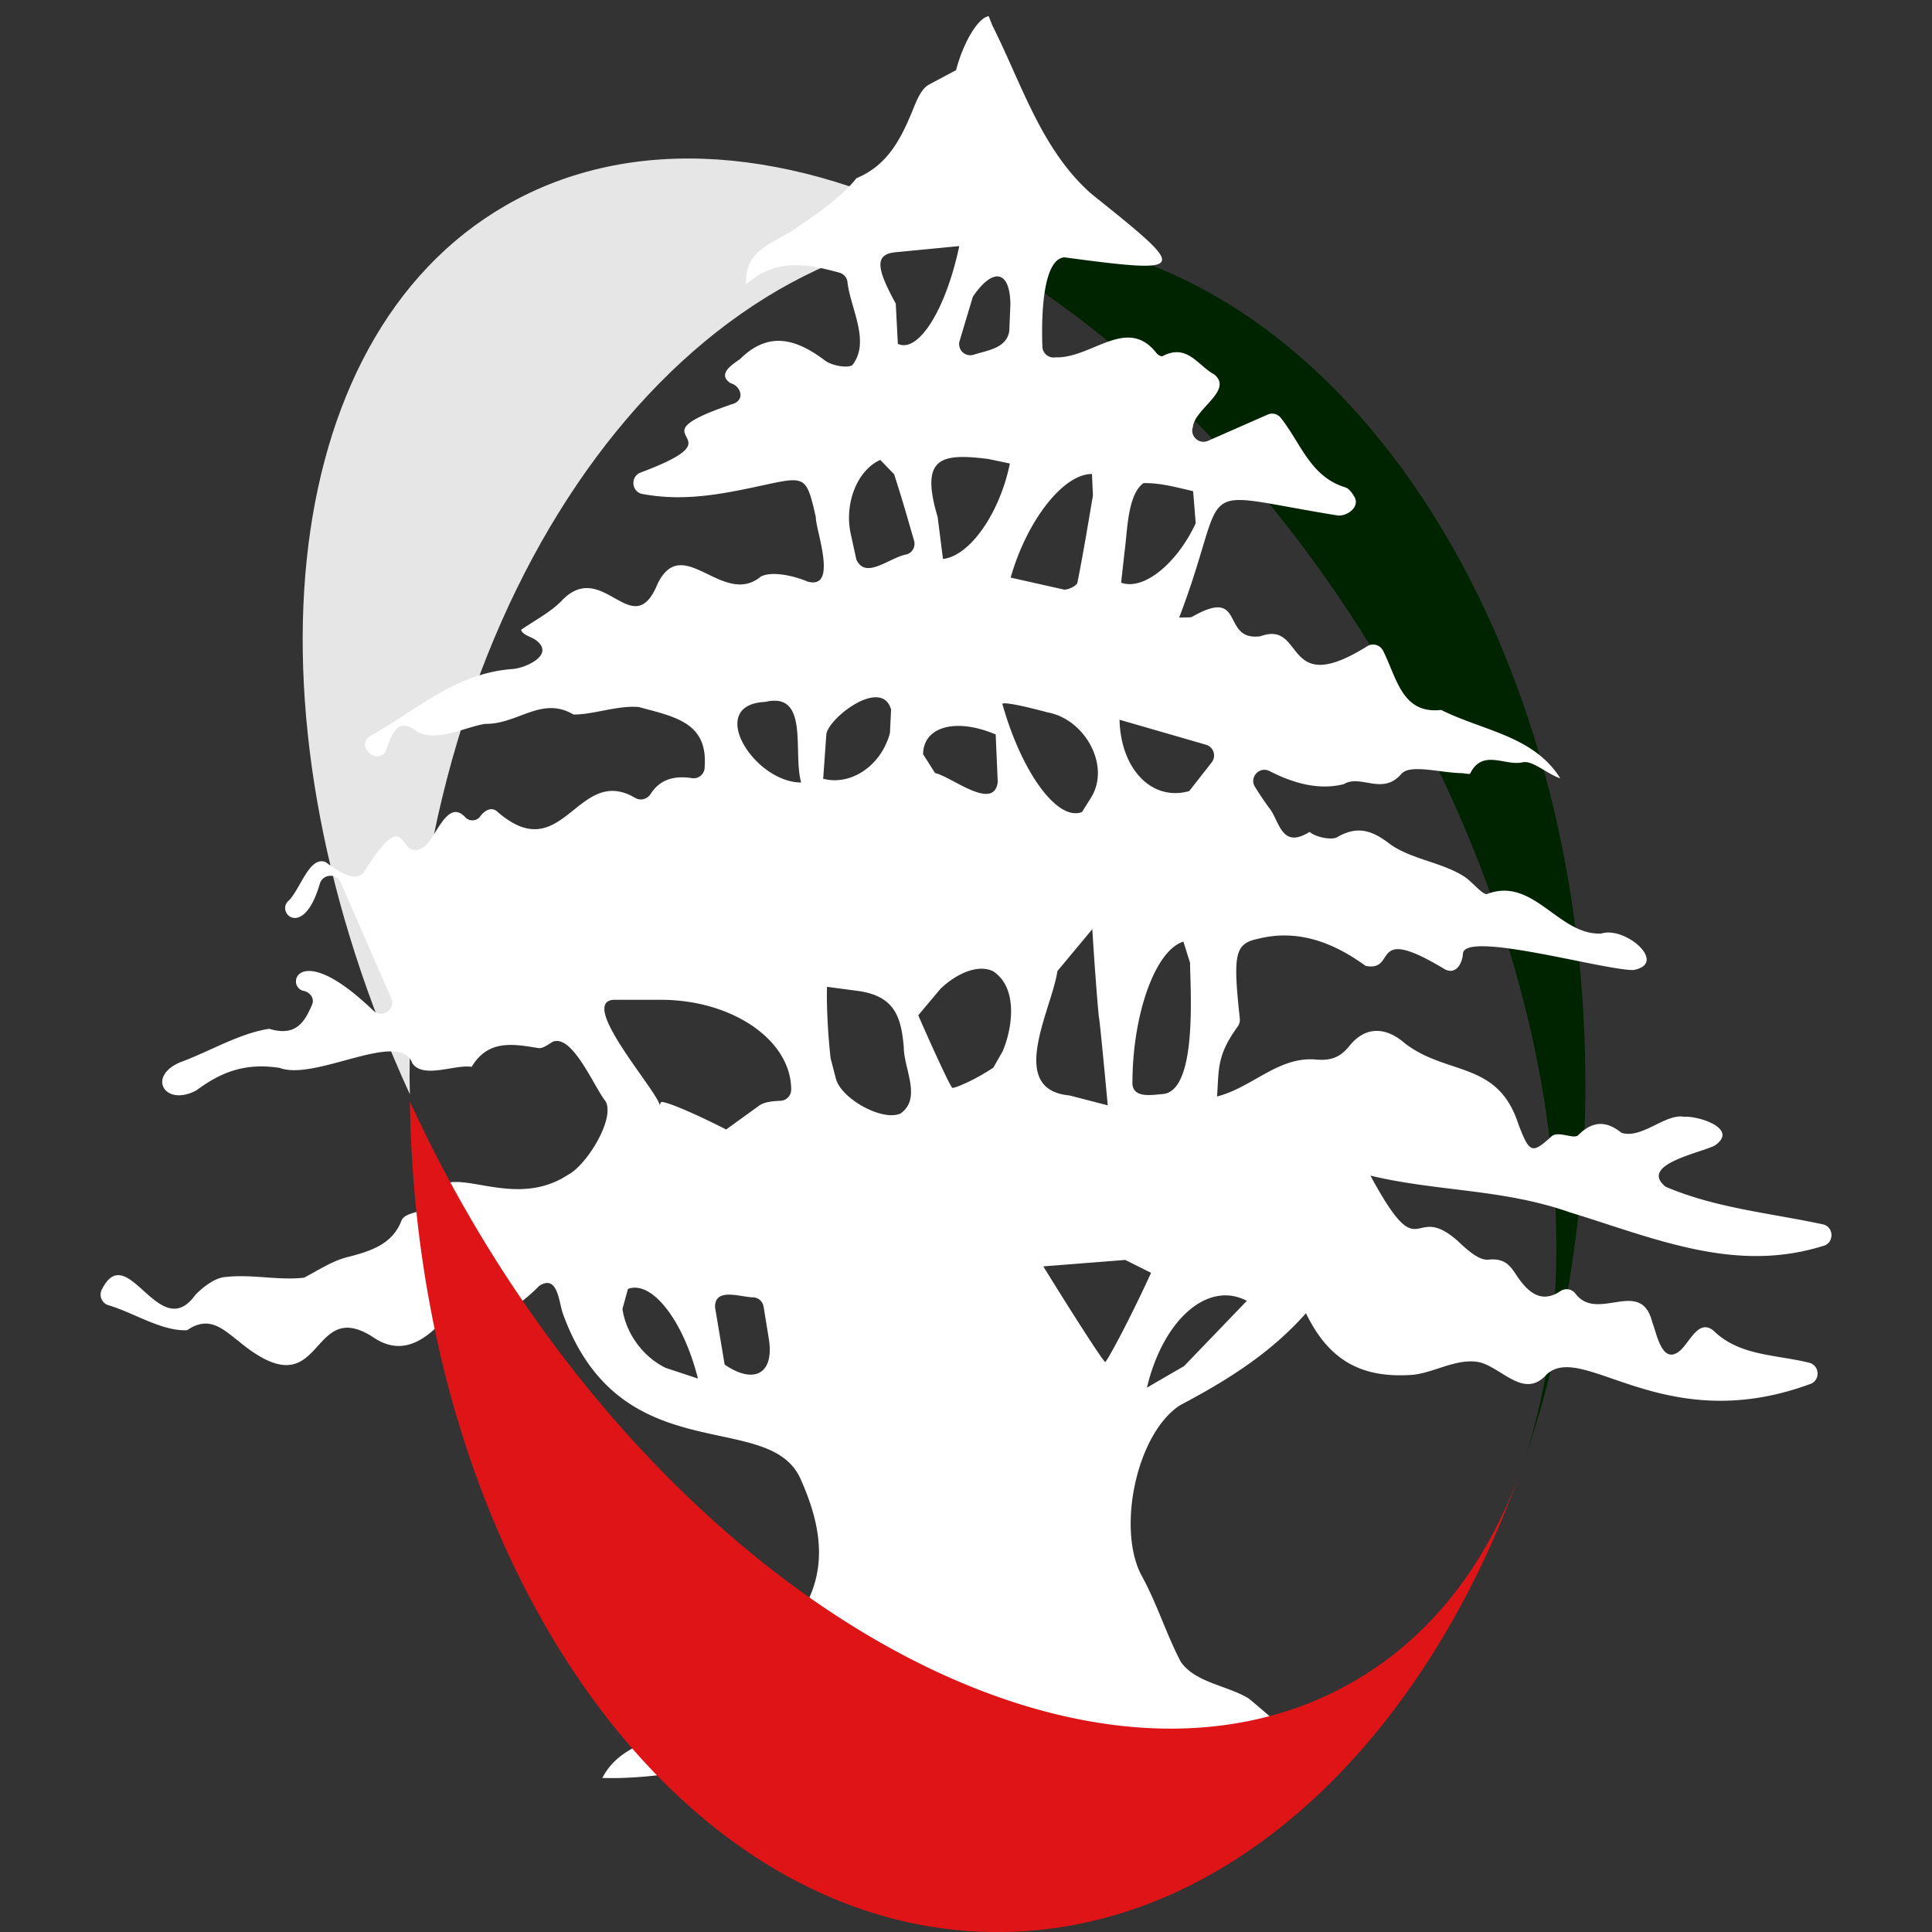
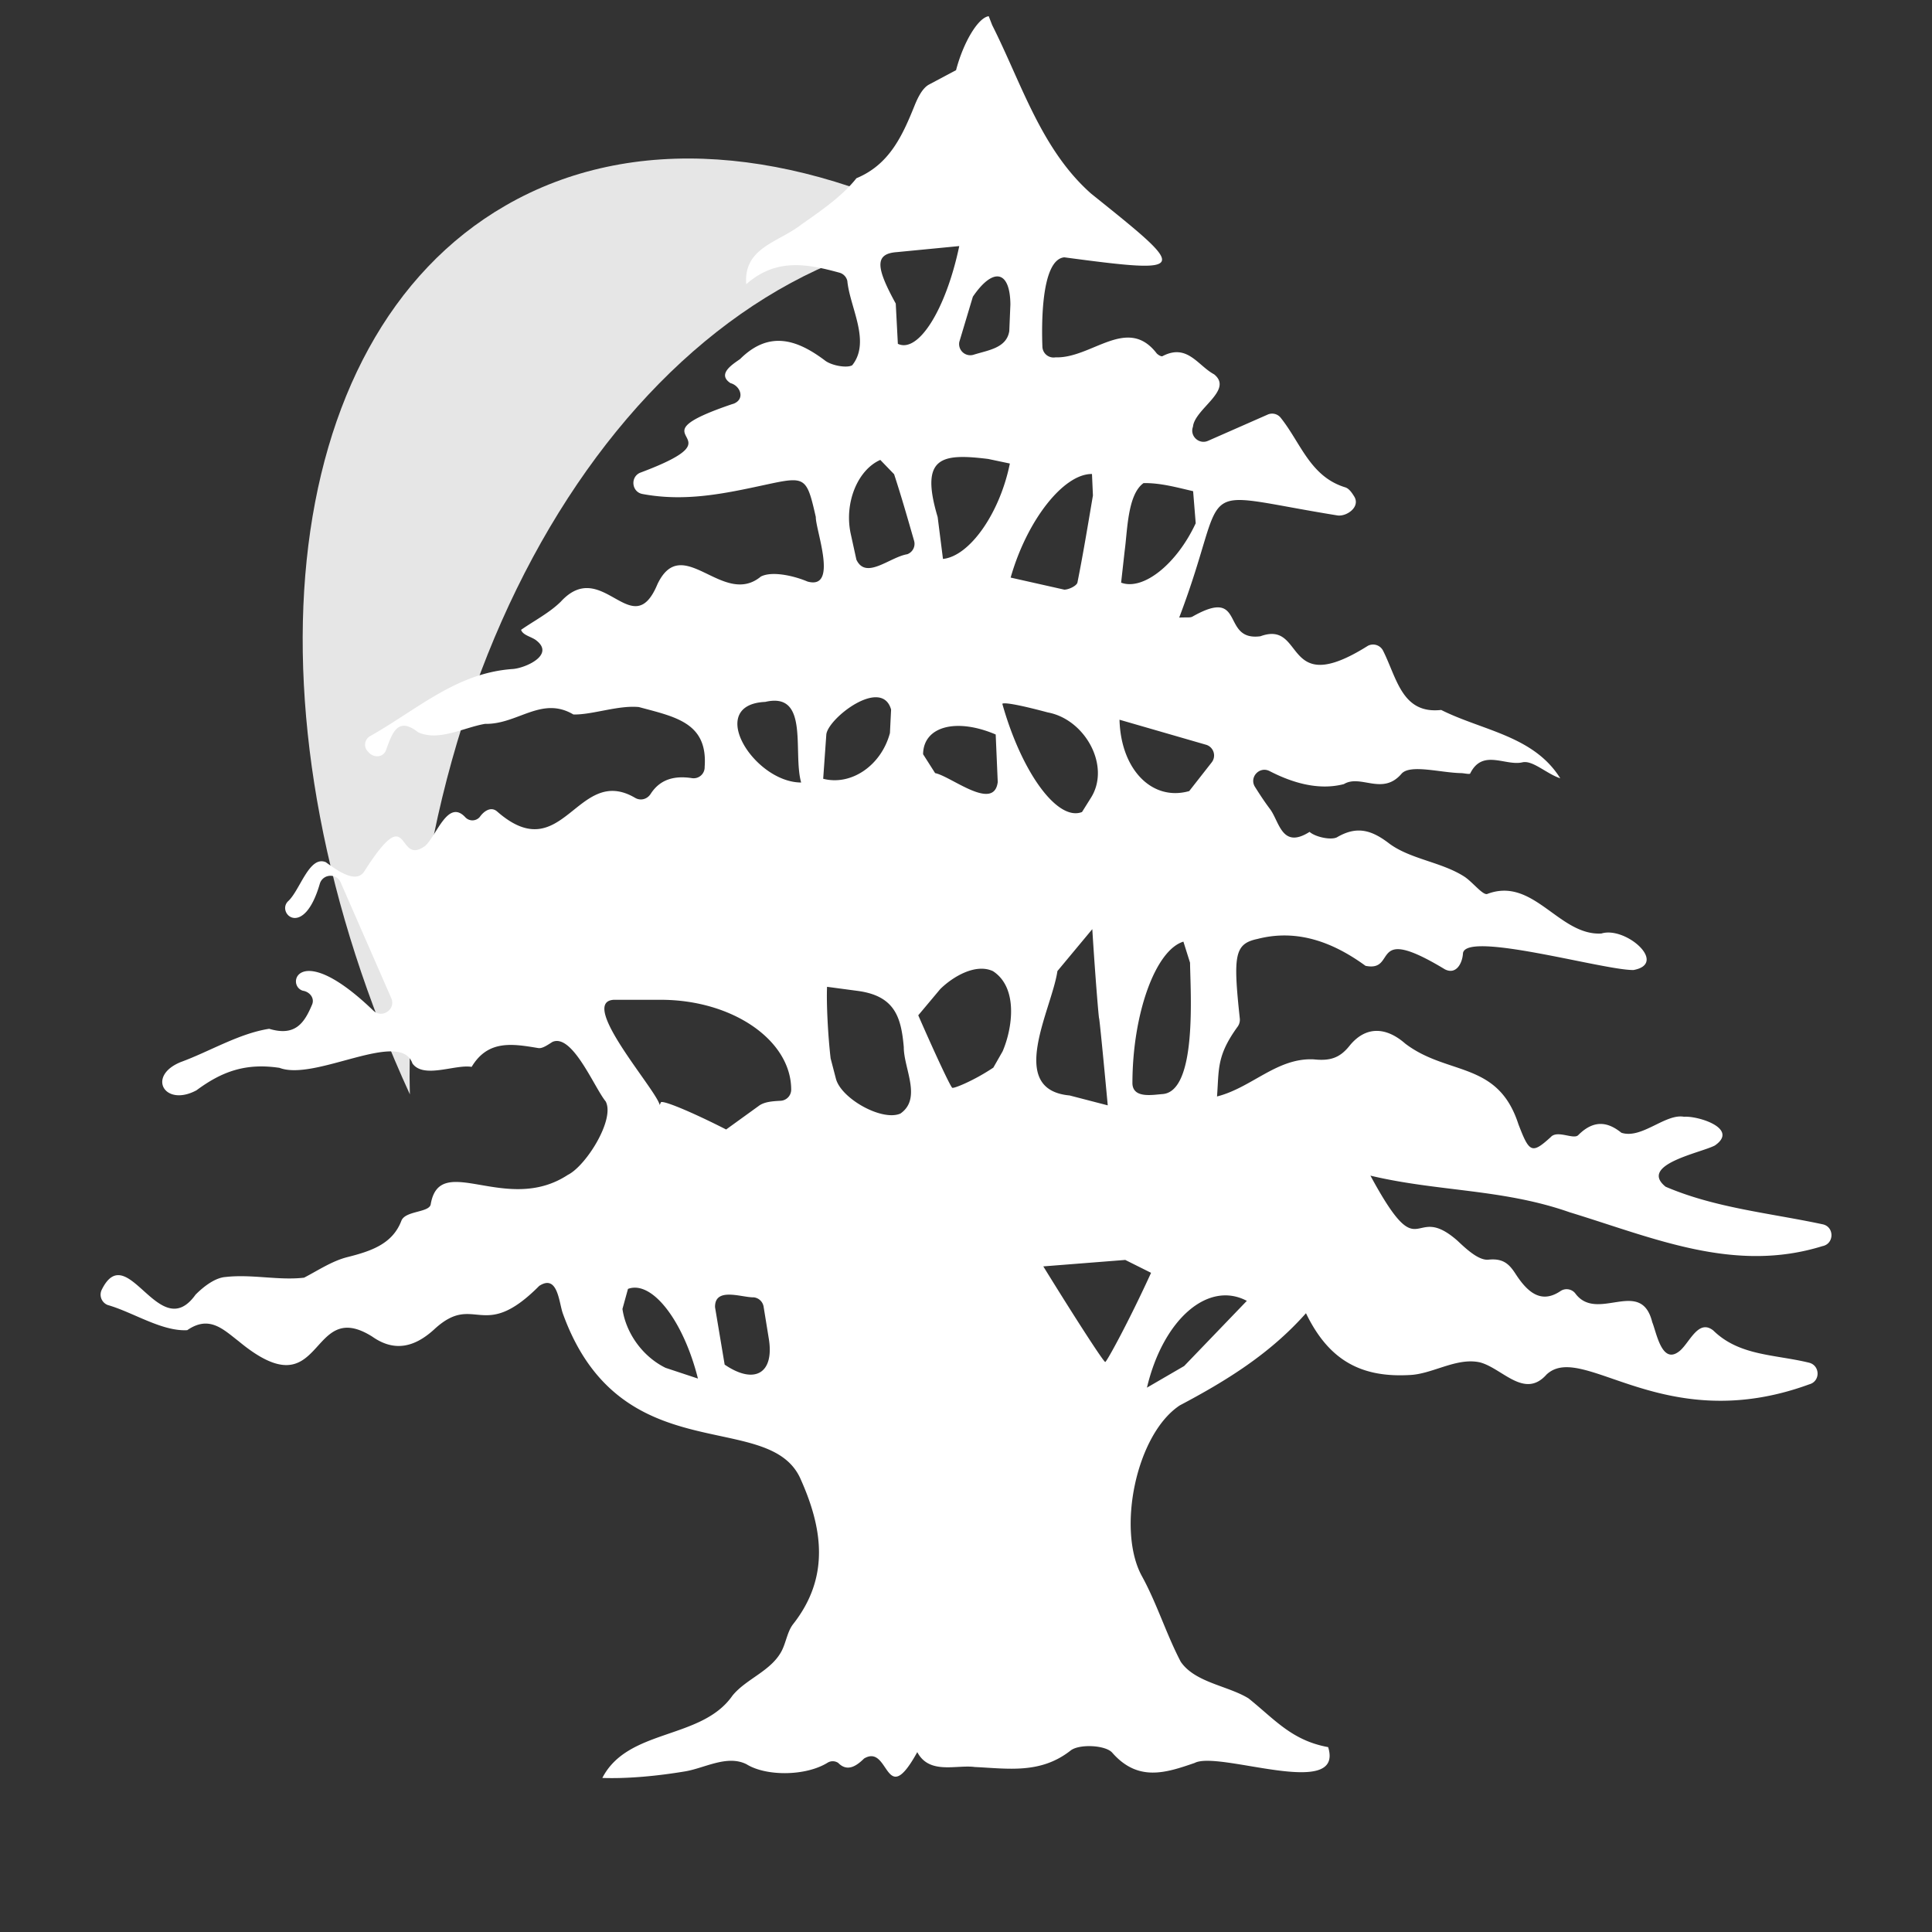
<svg xmlns="http://www.w3.org/2000/svg" width="100" height="100" fill-rule="evenodd" stroke-linejoin="round" stroke-miterlimit="2" clip-rule="evenodd" viewBox="0 0 100 100" xml:space="preserve">
  <rect x="0" y="0" width="100" height="100" fill="#333333" stroke="none" />
-   <path fill="#002300" fill-rule="nonzero" d="M72.007 35.225c8.309 14.392 10.511 29.817 6.824 40.551 2.061-5.918 3.228-12.596 3.228-19.67 0-24.243-13.624-43.895-30.43-43.895-.751 0-1.493.052-2.23.13 8.327 4.372 16.525 12.349 22.608 22.884" />
  <path fill="#e6e6e6" fill-rule="nonzero" d="M49.398 11.974c-8.266-4.341-16.66-5.129-23.235-1.333-11.989 6.922-13.804 26.7-4.947 46.005-.004-.302-.016-.602-.016-.906 0-23.159 12.436-42.116 28.198-43.766" />
  <path fill="#fff" fill-rule="nonzero" d="M49.485 3.632c.385-1.464 1.147-2.72 1.691-2.793l.18.463c1.516 3.002 2.527 6.422 5.114 8.715 4.99 4.005 5.25 4.188-1.383 3.302-1.226.122-1.172 3.618-1.132 4.641a.578.578 0 0 0 .677.536c1.866.065 3.7-2.169 5.221-.227.064.09.254.199.315.167 1.286-.675 1.827.485 2.675.94 1.018.823-1.006 1.779-1.096 2.714-.177.477.314.932.779.728l3.084-1.357a.565.565 0 0 1 .667.148c1.046 1.297 1.525 3.054 3.348 3.614.185.056.328.247.462.464.346.54-.363 1.048-.845.994-7.853-1.267-5.455-1.946-8.207 5.285.374-.021.545.015.673-.043 2.803-1.601 1.451 1.288 3.532 1.009 2.348-.857 1.111 3.294 5.556.498a.58.58 0 0 1 .789.245c.725 1.44.981 3.296 3.01 3.072 2.15 1.076 4.79 1.337 6.164 3.538-.708-.233-1.429-.948-1.957-.827-.888.205-2.064-.716-2.705.577-.027.058-.311-.016-.475-.019-1.062-.019-2.64-.477-3.082.036-.986 1.148-2.109.007-2.98.533-1.307.341-2.673-.066-3.855-.678-.522-.257-1.057.328-.748.821.26.412.507.788.777 1.146.491.654.61 2.097 2.049 1.184.294.263 1.088.436 1.408.286 1.042-.615 1.807-.386 2.739.335 1.1.8 2.689.94 3.862 1.694.431.279.97.993 1.195.896 2.388-.904 3.704 2.173 5.9 2.05 1.252-.389 3.464 1.553 1.666 1.889-1.515.025-8.682-2.047-8.83-.866-.029.506-.345 1.13-.936.83-3.99-2.414-2.418.165-4.108-.181-1.667-1.216-3.525-1.922-5.586-1.393-1.199.253-1.274.838-.92 4.131a.605.605 0 0 1-.112.409c-1.093 1.507-.961 2.188-1.068 3.615 1.805-.46 3.102-2.009 5.001-1.921.833.089 1.343-.06 1.85-.693.836-1.041 1.893-.999 2.895-.119 2.193 1.667 4.788.882 5.852 4.164.565 1.477.692 1.567 1.676.671.341-.384 1.19.149 1.424-.103.906-.909 1.656-.581 2.232-.121 1.047.344 2.276-1.005 3.242-.827.72-.058 2.864.61 1.598 1.485-.717.383-3.968.987-2.552 2.135 2.579 1.105 5.395 1.361 8.117 1.943.626.118.624 1.013-.001 1.133-4.575 1.422-8.742-.429-13.083-1.753-3.471-1.219-6.804-1.061-10.311-1.896 2.68 4.957 2.119 1.275 4.504 3.367.46.435 1.105 1.035 1.606.982.775-.082 1.085.245 1.405.74.626.964 1.328 1.554 2.319.888a.572.572 0 0 1 .762.108c1.131 1.56 3.408-.857 3.991 1.5.228.554.505 2.272 1.443 1.469.504-.441.954-1.65 1.718-1.038 1.345 1.316 3.158 1.23 4.949 1.664.586.142.601.966.019 1.121-7.563 2.77-11.73-2.257-13.601-.506-1.147 1.292-2.292-.333-3.454-.632-1.22-.265-2.468.624-3.659.658-2.593.141-4.203-.857-5.338-3.2-1.857 2.095-4.1 3.486-6.534 4.772-2.269 1.506-3.262 6.462-1.959 8.835.779 1.419 1.26 2.998 2.011 4.433.74 1.082 2.445 1.238 3.511 1.897 1.359 1.091 2.234 2.176 4.119 2.522.851 2.757-5.659.161-6.911.819-1.47.505-2.923 1.001-4.265-.532-.346-.395-1.708-.462-2.155-.111-1.558 1.225-3.247.933-4.958.853-.952-.129-2.353.411-2.978-.771-1.687 3.057-1.424-.464-2.754.332-.396.39-.866.705-1.334.23a.508.508 0 0 0-.544-.02c-1.132.708-3.187.72-4.206.086-1.02-.51-2.192.219-3.224.377-1.345.222-2.867.378-4.239.332 1.328-2.578 5.135-1.957 6.737-4.263.715-.877 2.004-1.267 2.55-2.32.227-.447.292-1.001.591-1.382 1.931-2.459 1.514-5.018.348-7.585-1.709-3.569-9.294-.281-12.261-8.465-.213-.552-.256-2.089-1.232-1.453-2.962 2.983-3.321.275-5.454 2.267-.982.887-2.023 1.179-3.189.357-3.357-2.111-2.43 3.955-6.911.242-.803-.619-1.522-1.363-2.665-.574-1.316.072-2.812-.932-4.113-1.302a.576.576 0 0 1-.311-.794c1.331-2.686 2.977 2.889 4.854.258.417-.419 1.011-.878 1.553-.915 1.359-.156 2.754.19 4.065.035.716-.37 1.444-.863 2.245-1.065 1.246-.313 2.337-.688 2.792-1.883.21-.533 1.478-.409 1.521-.87.485-2.724 3.907.589 7.093-1.502.947-.469 2.458-2.884 1.958-3.806-.594-.727-1.722-3.522-2.752-3.078-.305.196-.538.353-.738.319-1.325-.22-2.598-.441-3.446.974-.839-.146-2.486.633-3.064-.177-.631-1.801-5.025.937-6.879.228-1.76-.264-2.989.192-4.298 1.161-1.648.886-2.59-.734-.821-1.459 1.508-.551 3.017-1.482 4.583-1.724 1.357.412 1.824-.314 2.218-1.246.151-.347-.131-.674-.475-.724-.912-.277-.21-2.683 3.642 1.024.457.44 1.187-.06.933-.642l-2.618-5.988c-.215-.493-.93-.444-1.081.073-.838 2.889-2.258 1.506-1.643.903.613-.549 1.097-2.393 1.956-2.022.75.549 1.559 1.059 1.968.509 2.465-3.882 1.644-.241 3.177-1.355.603-.56 1.178-2.449 2.076-1.479a.502.502 0 0 0 .745-.014c.199-.287.567-.567.893-.293 3.424 3.011 4.143-2.46 7.145-.702.286.17.629.077.809-.203.512-.796 1.289-.947 2.15-.813a.57.57 0 0 0 .645-.587c.168-2.29-1.526-2.586-3.406-3.094-1.081-.102-2.398.405-3.387.385-1.652-.977-2.881.519-4.571.485-1.088.181-2.413.929-3.472.431-1.063-.835-1.339.056-1.669.962-.178.381-.662.36-.905.06a.507.507 0 0 1 .097-.82c2.451-1.383 4.453-3.262 7.36-3.471.641-.035 2.204-.714 1.256-1.467-.236-.204-.709-.268-.805-.562.701-.487 1.47-.881 2.057-1.459 2.157-2.351 3.701 2.225 5.003-.907 1.294-2.705 3.386 1.236 5.352-.392.583-.298 1.714-.038 2.414.259 1.612.447.416-2.667.429-3.34-.478-2.099-.53-2.118-2.614-1.668-2.07.447-4.133.896-6.362.475-.551-.104-.637-.865-.126-1.096 5.645-2.11-.871-1.661 4.887-3.593.561-.254.3-.917-.203-1.049-.705-.467.097-.964.497-1.244 1.497-1.488 2.931-1.021 4.375.058.329.276 1.16.425 1.432.26.975-1.223-.126-2.997-.254-4.361a.574.574 0 0 0-.408-.429c-1.667-.455-3.274-.771-4.826.598-.141-1.885 1.631-2.154 2.816-3.062 1.017-.721 2.129-1.464 2.889-2.425 1.692-.701 2.369-2.175 2.994-3.723.168-.419.409-.938.767-1.128l1.395-.742ZM40.952 56.4c0-2.558-3.039-4.651-6.753-4.651h-2.424c-1.87.099 2.172 4.626 2.372 5.444l.057-.132c.062-.145 1.584.485 3.381 1.401l1.682-1.216c.288-.221.725-.248 1.141-.27a.578.578 0 0 0 .544-.576m1.856-5.323c-.037.85.046 2.517.185 3.705l.274 1.053c.273 1.032 2.389 2.217 3.338 1.803 1.127-.781.169-2.341.175-3.435-.135-1.534-.448-2.657-2.391-2.915l-1.581-.211Zm18.445-2.338c-1.451.442-2.639 3.747-2.639 7.346.032.777 1.03.584 1.547.545 1.818-.112 1.455-5.284 1.435-6.801l-.343-1.09Zm-13.724 3.813c.881 2.018 1.673 3.706 1.761 3.752.089.046 1.132-.378 2.125-1.044l.481-.844c.507-1.178.822-3.288-.5-4.149-.892-.416-2.065.276-2.726.924l-1.141 1.361Zm9.808 4.661c-.229-2.476-.431-4.503-.448-4.506-.018-.002-.194-2.081-.352-4.614l-1.805 2.169c-.289 1.989-2.654 6.136.631 6.439l1.974.512Zm-5.455-20.778c1.008 3.575 2.863 6.093 4.123 5.595l.465-.742c1.03-1.645-.309-4.055-2.233-4.412-2.413-.645-2.355-.441-2.355-.441m6.147-6.277c1.139.427 2.877-.957 3.861-3.074l-.134-1.66c-.848-.197-1.712-.436-2.567-.418-.832.59-.832 2.476-.975 3.498l-.185 1.654Zm-9.221-1.228c1.386-.144 2.943-2.367 3.462-4.938l-1.119-.236c-2.423-.299-3.551-.121-2.618 3.006l.275 2.168Zm9.138 8.323c.065 2.577 1.689 4.239 3.608 3.693l1.165-1.487a.58.58 0 0 0-.267-.903l-4.506-1.303Zm-15.338 3.056c1.453.376 3.008-.69 3.455-2.367l.06-1.215c-.48-1.691-3.238.426-3.352 1.28l-.163 2.302Zm13.913-15.775c-1.472-.016-3.366 2.396-4.21 5.362l2.776.624c.236.001.649-.203.682-.372.296-1.483.542-2.977.801-4.503l-.049-1.111Zm-10.957-.729c-1.188.526-1.876 2.25-1.529 3.831l.292 1.332c.496 1.059 1.721-.131 2.632-.281a.573.573 0 0 0 .354-.697c-.31-1.075-.648-2.267-1.034-3.444l-.715-.741Zm.909-6.009c1.057.507 2.488-1.77 3.178-5.059l-3.243.314c-1.154.088-1.063.805-.044 2.662l.109 2.083Zm5.064 20.221c-2.052-.874-3.743-.414-3.758 1.022l.623.978c.808.154 3.045 2.011 3.241.462l-.106-2.462ZM37.508 70.632c1.548 1.055 2.577.453 2.286-1.337l-.27-1.662a.58.58 0 0 0-.509-.483c-.608.017-2.032-.559-2.004.515l.497 2.967Zm27.028-3.3c-2.007-1.063-4.334.958-5.17 4.492l1.926-1.119 3.244-3.373Zm-10.535-1.784c1.686 2.733 3.129 4.96 3.207 4.948.077-.011 1.222-2.099 2.371-4.615l-1.336-.667-4.242.334Zm-1.703-49.792c-.017-1.763-.892-1.942-1.943-.398l-.7 2.334a.579.579 0 0 0 .722.674c.772-.244 1.72-.344 1.863-1.228l.058-1.382ZM41.467 40.503c-.443-1.573.445-4.71-1.859-4.173-3.106.144-.582 4.165 1.859 4.173m-5.342 30.851c-.757-3.014-2.386-5.103-3.621-4.64l-.286 1.037c.178 1.238 1.032 2.459 2.231 3.048l1.676.555Z" />
-   <path fill="#de1417" fill-rule="nonzero" d="M70.059 87.037c-13.197 7.619-33.722-3.224-45.844-24.219a69.832 69.832 0 0 1-2.999-5.806c.335 23.823 13.818 42.99 30.413 42.99 11.834 0 22.083-9.752 27.115-23.983-1.703 4.811-4.603 8.661-8.685 11.018" />
</svg>